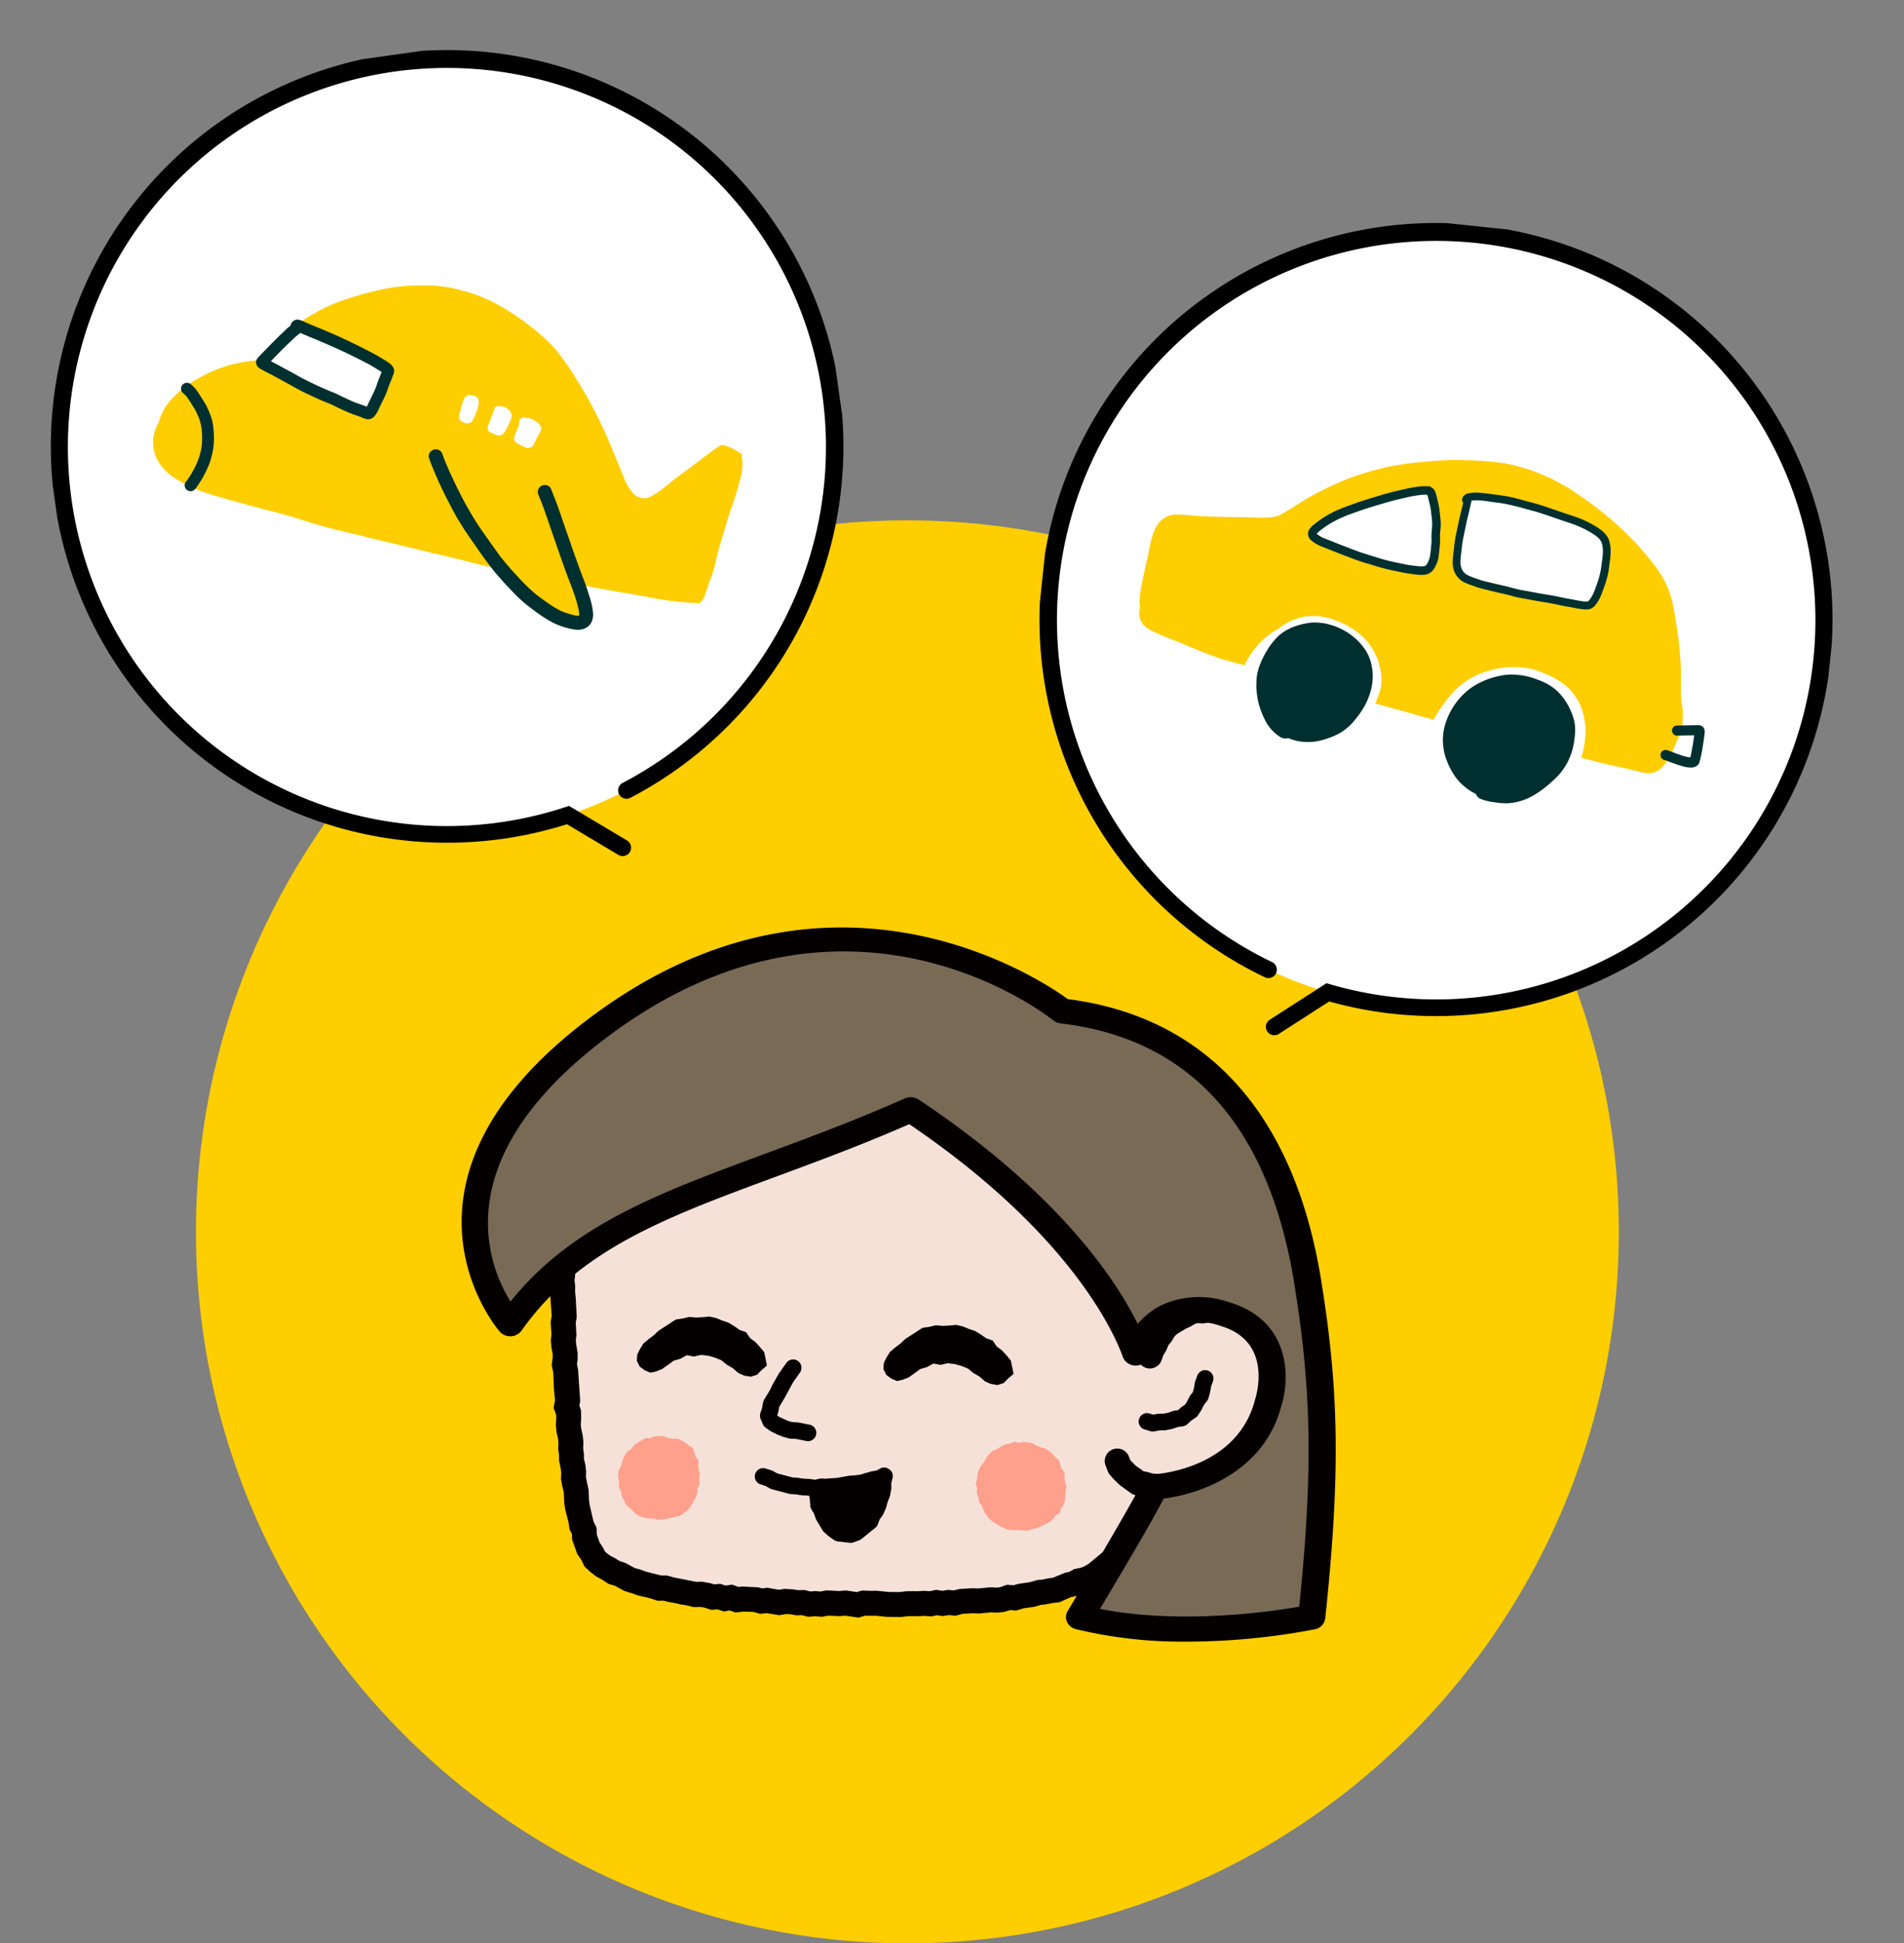
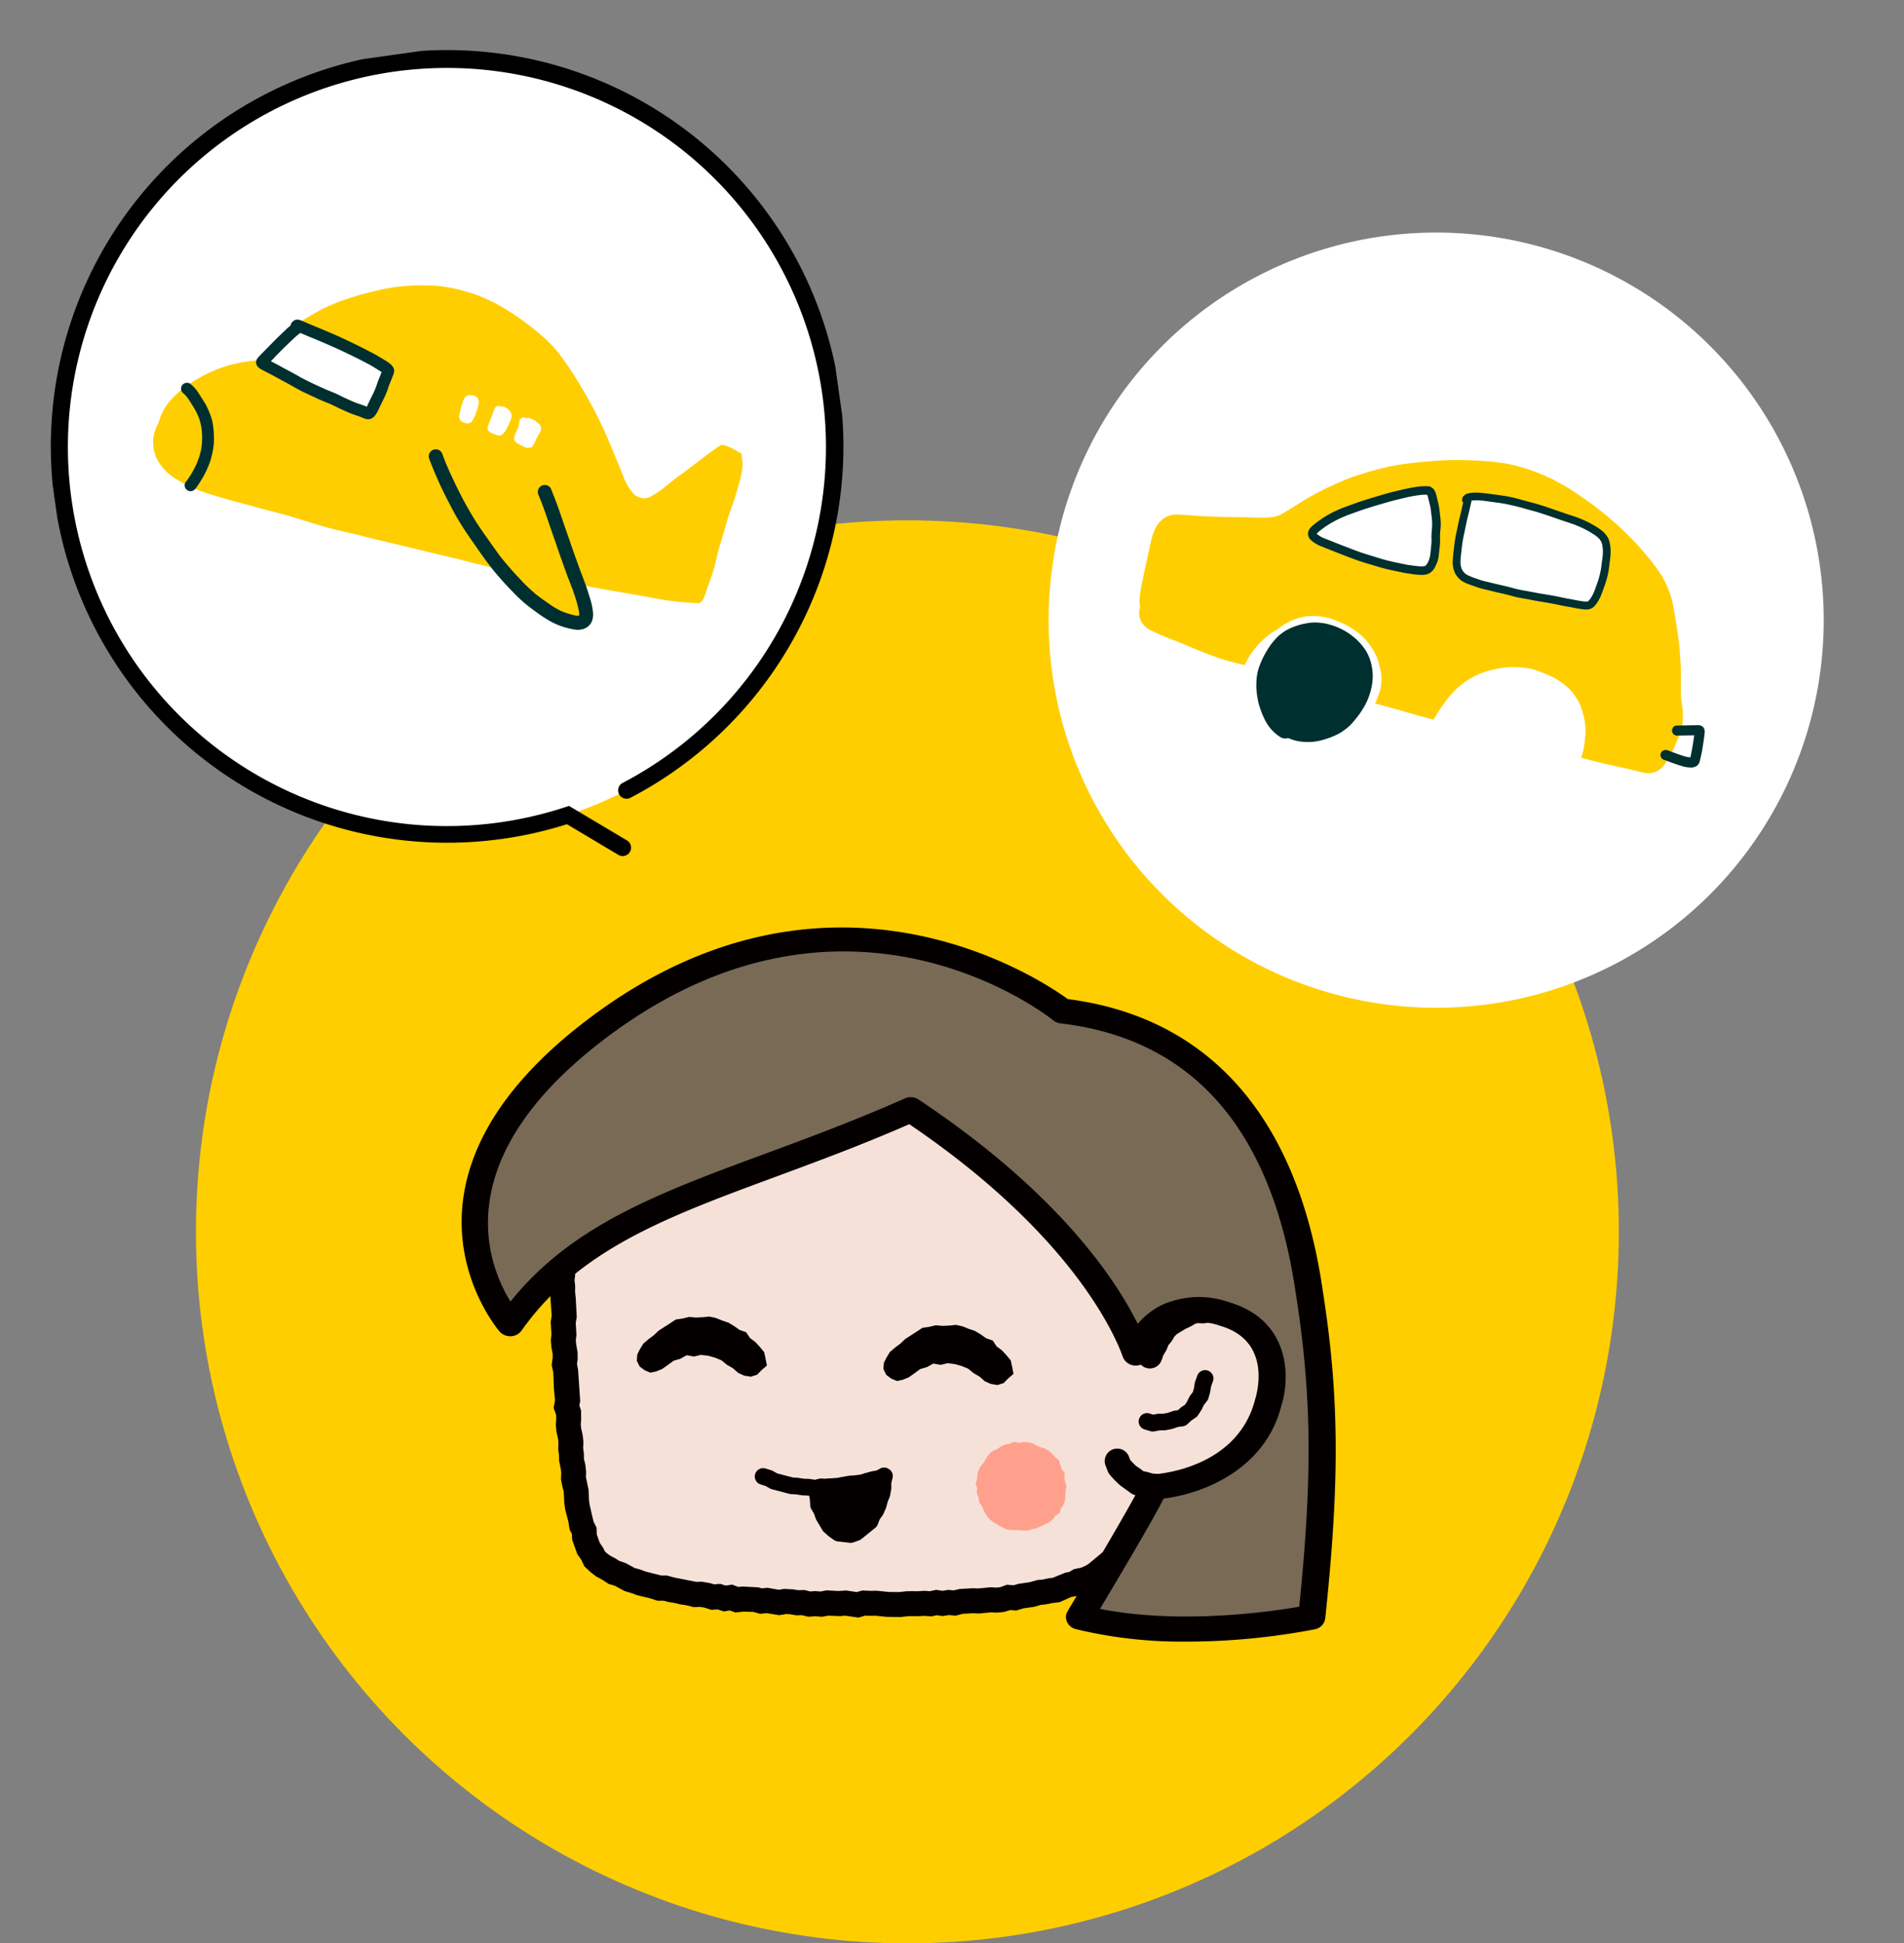
<svg xmlns="http://www.w3.org/2000/svg" width="188.673" height="192.558" viewBox="0 0 188.673 192.558">
  <rect x="0" y="0" width="188.673" height="192.558" fill="#808080" stroke="none" />
  <defs>
    <clipPath id="clip-path">
      <rect id="長方形_139" data-name="長方形 139" width="86.614" height="70.759" fill="none" />
    </clipPath>
    <clipPath id="clip-path-2">
      <rect id="長方形_140" data-name="長方形 140" width="78.433" height="81.782" fill="none" />
    </clipPath>
    <clipPath id="clip-path-3">
      <rect id="長方形_141" data-name="長方形 141" width="57.64" height="36.161" fill="none" />
    </clipPath>
    <clipPath id="clip-path-5">
      <rect id="長方形_142" data-name="長方形 142" width="58.365" height="32.606" fill="none" />
    </clipPath>
  </defs>
  <g id="グループ_376" data-name="グループ 376" transform="translate(-686.584 -7691.442)">
    <circle id="楕円形_18" data-name="楕円形 18" cx="70.5" cy="70.5" r="70.5" transform="translate(706 7743)" fill="#ffce00" />
    <g id="グループ_364" data-name="グループ 364" transform="translate(-9.891 -9.675)">
      <g id="グループ_366" data-name="グループ 366" transform="translate(742.22 7793.018)">
        <path id="パス_3489" data-name="パス 3489" d="M12.144,34.066l0-.592.077-.588.124-.581.088-.591.107-.586.3-.534.134-.576.168-.567.2-.556.184-.562.224-.548.1-.6.363-.491.107-.6.384-.475.268-.528.162-.583.254-.538.343-.489.389-.459.193-.578.289-.523.406-.444.374-.463.274-.537.48-.381.283-.535.41-.433.379-.459.444-.4.368-.472.488-.353.387-.455.4-.446.532-.3.378-.476.529-.292.472-.361.4-.461.5-.331.55-.244.509-.3.514-.293.468-.372.5-.322.584-.166.472-.378.572-.181.533-.263.524-.282.583-.145.5-.344.554-.219.586-.13.547-.241.591-.109.569-.176.589-.1.552-.244.58-.121.559-.216.607,0,.553-.263.591-.078.592-.077.591-.077.591-.08.6-.03.582-.169.6-.018.6-.008.586-.156.6.013.6-.075.6-.013.6.1.6-.147.6.027.609,0,.6.1.6-.075.6.028.6.047.6-.062.591.123.6-.012.593.059.586.126.6-.027.581.154.611-.092.576.179.6.04.576.159.6.006.556.25.576.141.585.1.592.077.564.187.563.186.6.075.541.256.56.191.581.137.532.269.542.239.529.264.567.178.548.226.483.353.553.219.528.268.526.273.415.45.521.279.49.329.478.344.44.394.464.362.446.384.453.377.52.313.325.514.5.337.314.515L72,18.14l.464.383.41.431.315.505.315.5.262.535.435.423.268.529.2.565.374.468.26.53.3.512.187.563.17.568.178.562.331.509.078.6.214.552.245.543.221.553.079.591.142.574.007.6.292.543.087.584-.006.6.179.57.086.59-.012.6.091.586-.023.591.109.583-.018.59.012.587-.047.588-.074.582.1.585-.02.591-.181.57L78,39.659l-.032.591-.1.58-.142.572-.251.543-.161.564-.145.569-.111.58-.152.569-.241.541-.127.577-.11.58-.344.5-.107.584-.2.552-.19.557-.271.526-.142.576-.249.535-.227.544-.311.51-.176.567-.287.519-.234.543-.216.551-.18.568-.247.538-.284.52-.2.561-.289.517-.279.522-.3.51-.217.554-.382.465-.184.574-.368.47-.34.489-.272.529-.225.558-.448.415-.27.528-.3.51-.433.414-.333.486-.278.535-.42.419-.429.4-.464.359-.472.366-.473.365-.468.386-.524.3-.553.239-.6.118-.526.3-.594.111-.551.238-.551.254-.6.069-.58.131-.6.048-.568.2-.593.069-.589.1-.578.176-.61-.051-.578.209-.6.06-.6-.031-.6.052-.592.065-.6-.023-.6.03-.6.038-.591.16-.6-.057-.6.095-.6-.088-.595.126-.6-.048-.6.039-.6-.007-.6.012-.6.078-.6-.007-.6,0-.6-.069-.6-.053-.6.011-.6-.026-.605.172-.605-.086-.6-.09-.6.054-.6,0-.6-.051-.6.112-.6-.046-.6.041-.594-.149-.6.015-.6-.1-.6-.027-.605.1-.595-.093-.593-.107-.6.065-.589-.166-.6-.015-.6-.017-.607.063-.581-.218-.613.1-.581-.192-.609.048-.58-.182-.59-.1-.606.017-.581-.152-.591-.083-.581-.14-.589-.094-.573-.163-.61,0-.569-.188-.587-.126-.583-.14-.559-.213-.577-.149-.531-.283-.522-.292-.572-.168-.5-.329-.524-.268-.469-.352-.424-.4-.252-.534-.35-.491-.188-.565-.21-.557-.02-.61-.272-.543-.083-.59-.171-.571-.138-.576L13.5,58.4l-.045-.592-.007-.6L13.3,56.63l-.113-.583.021-.6-.064-.59-.151-.581,0-.6-.081-.586.026-.6-.059-.59-.145-.584-.055-.592.039-.6-.01-.6-.208-.584.111-.605-.064-.594-.058-.6-.012-.6-.025-.6-.036-.6-.131-.593.085-.6-.007-.6-.126-.593-.052-.6.06-.6-.036-.6-.036-.595.1-.6-.041-.593-.039-.593-.017-.594-.064-.594.008-.6-.073-.592.068-.594-.054-.6,0-.592Z" transform="translate(-2.097 -1.462)" fill="#f6e1d8" />
        <path id="パス_3490" data-name="パス 3490" d="M41.161,69.577l-1.326-.192-.508.045-1.182-.045-.595.111-.669-.052-.705.049-.62-.155-.549.014-.638-.107-.393-.017-.673.111-1.237-.2L31.4,69.2l-.669-.189-.966-.026-.815.085-.544-.2-.586.1-.633-.208-.6.048-.723-.228-.386-.062-.667.019-.682-.179-.637-.094-.534-.129-.682-.117-.406-.115-.638,0-.7-.231-1.286-.306-.495-.188-.784-.238-.954-.52-.617-.182-.594-.393-.641-.348-.578-.443-.593-.561-.3-.647-.393-.552-.514-1.444-.017-.543-.241-.481-.1-.7-.32-1.226-.1-.679-.053-1.11-.135-.512-.14-.721.022-.653-.044-.412-.168-.8V53.5l-.086-.615.027-.619-.041-.413-.154-.682-.064-.689.042-.648L11.2,49.5l-.252-.7.139-.757-.108-1.118-.065-1.643-.159-.717.1-.732,0-.382-.122-.624-.061-.711.061-.615-.074-1.232.1-.592L10.6,37.415l.007-.586-.08-.654.07-.614-.047-.572-.006-.693.093-.591.013-.652.094-.685.349-1.929.318-.559.281-1.042.6-1.651.126-.754.367-.5.112-.628.5-.622.154-.3.2-.661.36-.722.647-.856.208-.559.458-.758.65-.748.339-.664.488-.387.241-.454,1.338-1.411.409-.524.509-.369.852-.967.5-.277.38-.479.666-.366.3-.228.428-.492.821-.524.483-.214.9-.521.493-.384.655-.422.521-.148.458-.367.7-.222,1.22-.594.367-.092.564-.347.742-.277.466-.1.71-.277.519-.1.649-.191.441-.078.662-.263.482-.1.678-.262.557,0,.479-.228L39.2,7.38l.751-.178,1.06-.024.607-.162.686.015.632-.073.714-.017.467.078.524-.128,1.545.053.414.072.519-.065,1.224.074.68-.071.642.134.532-.01.8.088.43.092.631-.028.518.138.638-.1.708.221.7.073.421.116.7.007.69.31.97.2.766.121,1.013.334.674.084.657.311.438.149.8.224,1.507.724.575.187.808.371.356.26.508.207,1.26.646.42.457.44.243,1.1.777,1.7,1.428.69.415.342.541.512.343.418.685.237.3.469.4.566.632.858,1.457.429.417.426.864.128.366.387.532.624,1.2L77,24.419l.393.6.095.73.7,1.792.071.524.162.793,0,.3.25.465.133.9,0,.5.164.575.1.69-.012.592.093.6-.022.572.108.577-.022.723.013.587-.11,1.108.088.529-.031.883-.184.578L78.92,40.2l-.121.666-.22.79-.211.456L78.1,43.122l-.114.592-.218.754-.19.426-.25,1.255-.342.5-.113.523-.453,1.254-.2.4-.187.658-.541,1.2-.231.379-.23.653-.258.465-.41,1-.207.633-.523,1.049-.253.658-.832,1.487-.254.646-.355.434-.179.561L71,59.652l-.21.408-.308.763-.491.454L69.4,62.332l-.466.445-.217.317-.333.639-1.1,1.059-2.025,1.575-.643.356-.8.317-.406.08-.533.3-.657.123-1.127.508-.728.084-.69.143-.441.036-.68.2-1.041.145-.73.222-.576-.049-.619.184-.69.071-.614-.031-1.168.117-.635-.026-1,.057-.687.186-.668-.064-.63.1-.568-.084-.553.117-.69-.055-.557.036-.648-.008-.492.012-.62.079-1.417-.019-1.106-.113-.54.01-.477-.019Zm-1.25-2.687,1.077.159.544-.155.805.034.594-.012,1.235.124,1.059.008.644-.076.6-.013.594.007.642-.041.51.04.638-.135.631.094.563-.09.535.05.619-.142,1.264-.072.563.022,1.21-.117.595.031.351-.036.689-.249.643.054.508-.143,1.108-.16.748-.216.509-.041.625-.134.4-.046,1.213-.5.394-.074.52-.292.665-.13.371-.16.372-.211,2.42-2.015.267-.493.5-.682.306-.292.548-1.023.406-.376.168-.4.357-.67.613-.839.188-.589.407-.5.231-.546.8-1.437.245-.641.46-.911.156-.5.547-1.321.226-.407.263-.722.262-.429.408-.927.216-.732.229-.445.333-.946.135-.743.347-.5L75.263,44l.2-.452.615-2.385.2-.439.186-.879.112-1.413.13-.406.01-.3-.106-.643.134-1.228-.011-.528.014-.517-.11-.59.024-.61-.088-.572.012-.6-.057-.391-.209-.663.007-.7-.04-.273-.334-.621-.008-.762-.132-.565-.06-.44-.7-1.8-.042-.32-.269-.414L74.2,23.774l-.477-.888L73.3,22.36l-.378-.959-.443-.43-.326-.668-.531-.847-.273-.286-.591-.525-.621-.867-.5-.332-.308-.487-.423-.271L66.7,14.879l-.4-.269-.652-.35-.41-.444-.8-.408-.776-.35-.363-.265-.36-.149-.7-.236L60.765,11.7l-.554-.137-.691-.244-.361-.171-.635-.1-1.016-.336-1.114-.173-.87-.232-.32-.144-.505,0-.612-.168L53.333,9.9l-.306-.095-.585.087L51.8,9.722l-.57.026L50.552,9.6,50.1,9.558l-.664.013L48.9,9.459l-.521.055-1.156-.077-.676.085L45.869,9.4l-.979-.021-.674.164-.738-.122-.418.01-.624.078L41.921,9.5l-.72.153-1.013.021-.716.173-.545.027-2.123.28-.628.3-.657,0-.538.19-.451.095-.717.278-.513.09-.637.188-.448.083-.648.259-.49.108-.334.132-.572.391-.648.161-1.135.562-.351.111-.487.391-.647.183-.293.189-.576.439-1.136.652-.454.2-.27.18-.473.505-.629.463-.311.171-.376.474-.566.314-.844.923-.345.25-.407.491-.377.339-.671.762-.326.615-.472.373-.292.513-.728.853-.164.3-.233.7-.756.953-.163.347-.224.712-.408.744-.184.229-.1.572-.358.485-.126.569-.59,1.615-.39,1.333-.2.352-.339,2L13.1,34l-.075.482,0,.44.061.671-.066.574.065.53-.008.6.063.619.1,1.873-.1.6.069,1.15-.059.585.036.4.136.761.009.694-.068.473.11.567.208,3.1-.083.453.166.463.013.852-.036.553.037.4.152.666.069.68-.026.574.078.641v.44l.145.61.072.676-.018.548.263,1.243.044,1.06.075.491.373,1.6.3.6.021.676.283.8.354.532.153.324.2.192.327.244.551.29.341.226.649.223.9.493.567.154.486.185,1.568.4.582,0,.672.19,2.215.437.547-.016.88.154.35.111.617-.049.529.174.64-.1.617.232.4-.041,1.581.081.357.1.543-.059,1.138.2.537-.089.876.049.477.08.649-.017.567.143.494-.035.525.04.6-.113,1.2.064Z" transform="translate(-1.834 -1.2)" fill="#040000" />
        <path id="パス_3491" data-name="パス 3491" d="M81.885,50.408l.2-.58.351-.505.254-.55.409-.453.353-.489.377-.482.52-.323.434-.449.586-.2.548-.279.607-.1.613,0,.605-.092.6.114.618,0,.614.081.524.3.547.2.569.163.483.337.54.255.445.393.308.515.406.426.233.54.312.5.08.588.154.557.083.573.045.577.1.58-.066.581.017.589-.05.586-.145.571-.129.573-.152.569-.3.516-.153.586-.364.488-.244.548-.382.463-.362.472-.3.529-.5.345-.4.448-.481.358-.45.4-.526.292-.557.231-.476.382-.557.227-.532.291-.623.036-.545.264-.575.183-.6.055-.584.173-.605-.03-.6.06-.608-.108-.624.072-.608-.129-.542-.327-.544-.259-.555-.269-.346-.511-.365-.48-.284-.53" transform="translate(-13.698 -7.993)" fill="#f6e1d8" />
        <g id="グループ_365" data-name="グループ 365">
          <g id="グループ_364-2" data-name="グループ 364" clip-path="url(#clip-path)">
            <path id="パス_3492" data-name="パス 3492" d="M82.892,64.379h-.046l-.615-.023c-.028,0-.056,0-.084-.006l-.611-.065a1.3,1.3,0,0,1-.217-.043l-.538-.158-.556-.109a1.239,1.239,0,0,1-.525-.24l-.919-.667a1.251,1.251,0,0,1-.16-.128l-.437-.413a.94.94,0,0,1-.075-.077l-.413-.464a1.253,1.253,0,0,1-.23-.375l-.221-.57a1.239,1.239,0,1,1,2.31-.9l.14.362.551.561.414.278c.026.017.05.035.074.054l.259.2.32.063q.057.011.112.027l.485.142.908.066.475-.078a1.179,1.179,0,0,1,.28-.012l.438.029.9-.182.444-.185a1.237,1.237,0,0,1,.443-.095l.4-.011,1.756-.8.351-.3a1.2,1.2,0,0,1,.287-.183l.429-.2L89.4,59.6c.03-.022.061-.044.093-.063l.316-.2.225-.3a1.157,1.157,0,0,1,.121-.14l.353-.35.294-.4a1.249,1.249,0,0,1,.168-.187l.316-.287.173-.286.2-.473a1.244,1.244,0,0,1,.2-.323l.175-.2.041-.26a1.169,1.169,0,0,1,.025-.121l.148-.565a1.191,1.191,0,0,1,.071-.2l.211-.467.275-.919.043-.419.007-.533a1.182,1.182,0,0,1,.012-.154l.052-.376L92.845,52a1.309,1.309,0,0,1-.023-.272l.012-.537-.025-.442-.075-.344-.395-.885-.852-1.152-.669-.515-.367-.182-1.469-.525-.52-.093A1.22,1.22,0,0,1,88.253,47l-.41-.149-.278-.013-.464.089a1.2,1.2,0,0,1-.3.019l-.432-.024-.236.059-.373.225c-.038.022-.076.043-.115.061l-.5.232-.837.509-.237.234-.238.4a1.306,1.306,0,0,1-.1.141l-.268.331-.16.4a1.207,1.207,0,0,1-.089.179l-.248.408-.157.451a1.239,1.239,0,1,1-2.341-.81l.2-.576a1.26,1.26,0,0,1,.112-.239l.264-.434.192-.473a1.208,1.208,0,0,1,.185-.315l.33-.408.274-.456a1.222,1.222,0,0,1,.19-.242l.438-.434a1.161,1.161,0,0,1,.2-.162l1.1-.669c.031-.017.063-.034.095-.05l.488-.227.475-.287a1.253,1.253,0,0,1,.337-.14l.6-.15a1.266,1.266,0,0,1,.372-.036l.469.026.458-.088a1.27,1.27,0,0,1,.291-.021l.614.029a1.264,1.264,0,0,1,.367.074l.486.178.495.088a1.256,1.256,0,0,1,.164.04l1.678.6a1.276,1.276,0,0,1,.143.06l.528.261a1.363,1.363,0,0,1,.173.1l.478.344c.023.017.046.035.069.053l.453.376a1.261,1.261,0,0,1,.2.209l.7.916c.017.021.033.044.049.067l.33.486a1.322,1.322,0,0,1,.116.212l.46,1.03a1.232,1.232,0,0,1,.09.264l.126.577a1.3,1.3,0,0,1,.027.2l.033.59c0,.032,0,.065,0,.1l-.011.448.089.448a1.228,1.228,0,0,1,.012.411l-.07.506-.006.51a.967.967,0,0,1-.007.11l-.059.585a1.216,1.216,0,0,1-.042.217l-.345,1.151a1.126,1.126,0,0,1-.055.145l-.2.439-.1.4-.086.548a1.25,1.25,0,0,1-.286.617l-.281.325-.161.376a1.169,1.169,0,0,1-.078.154l-.311.515a1.241,1.241,0,0,1-.228.277l-.356.323-.278.382a1.333,1.333,0,0,1-.13.152l-.359.354-.311.416a1.219,1.219,0,0,1-.341.312l-.467.29-.435.326a1.2,1.2,0,0,1-.228.135l-.393.181-.333.283a1.266,1.266,0,0,1-.248.164l-1.652.78c-.026.012-.053.024-.08.035l-.561.222a1.239,1.239,0,0,1-.423.087l-.391.011-.347.145a1.207,1.207,0,0,1-.239.073l-1.169.235a1.241,1.241,0,0,1-.332.023l-.465-.031-.458.074a1.216,1.216,0,0,1-.2.016" transform="translate(-13.433 -7.722)" fill="#040000" />
            <path id="パス_3493" data-name="パス 3493" d="M82.626,59.193a.833.833,0,0,1-.238-.035l-.568-.172a.826.826,0,1,1,.476-1.582l.378.114.392-.072a.86.86,0,0,1,.13-.012l.51-.012.437-.085.48-.172a.813.813,0,0,1,.166-.04l.339-.046.24-.226a.9.9,0,0,1,.108-.086l.347-.23.2-.31.237-.476a.844.844,0,0,1,.084-.135l.261-.34.1-.364.087-.533a.858.858,0,0,1,.04-.152l.2-.549a.826.826,0,1,1,1.549.571l-.174.475-.082.5a.6.6,0,0,1-.019.085l-.154.563a.848.848,0,0,1-.141.284l-.311.4-.221.447c-.014.027-.03.055-.046.081l-.32.492a.8.8,0,0,1-.236.239l-.431.287-.382.358a.824.824,0,0,1-.453.216l-.514.07-.458.164a.882.882,0,0,1-.121.034l-.568.109a.74.74,0,0,1-.136.015l-.515.012-.525.1a.813.813,0,0,1-.148.013" transform="translate(-14.142 -9.251)" fill="#040000" />
            <path id="パス_3494" data-name="パス 3494" d="M31.062,52.258l.6.27.647.107.628-.2.449-.458.524-.45-.131-.672-.138-.65-.427-.515-.447-.489-.535-.4-.378-.571-.657-.232-.534-.377-.562-.34-.624-.212-.614-.249-.651-.144-.671.066-.661.031-.674-.059-.65.155-.676.1-.57.374-.562.363-.562.362-.487.459-.534.4-.506.433-.325.53-.272.54-.045.63.286.57.5.37.557.235.587-.128.579-.235.567-.4.566-.417.674-.2.631-.348.723.125.69-.158.7.078.676.191.648.264.545.444.6.348Z" transform="translate(-3.659 -8.125)" fill="#040000" />
            <path id="パス_3495" data-name="パス 3495" d="M60.65,53.258l.6.27.647.107.628-.2.449-.458.524-.45-.131-.672-.138-.65-.427-.515-.447-.489-.535-.4-.378-.571-.657-.232-.534-.377-.562-.34-.624-.212-.614-.249-.651-.144-.671.066-.661.031-.674-.059-.65.155-.676.1-.57.374-.562.363-.562.362-.487.459-.534.4-.506.433-.325.53-.272.54-.045.63.286.57.5.37.557.235.587-.128.579-.235.567-.4.566-.417.674-.2.631-.348.723.125.69-.158.7.078.676.191.648.264.545.444.6.348Z" transform="translate(-8.81 -8.299)" fill="#040000" />
-             <path id="パス_3496" data-name="パス 3496" d="M40.553,59.921a.856.856,0,0,1-.187-.021l-1-.2-.524-.024a.856.856,0,0,1-.178-.028l-.548-.149a.759.759,0,0,1-.092-.031l-.525-.211-.566-.282a.644.644,0,0,1-.1-.058l-.463-.32a.828.828,0,0,1-.291-.358l-.22-.522a.825.825,0,0,1-.023-.576l.166-.509.1-.54a.878.878,0,0,1,.1-.272l.6-1,.237-.5c.013-.026.027-.054.043-.079l.567-.989a.938.938,0,0,1,.072-.113l.655-.921a.826.826,0,1,1,1.379.908l-.68.961-.8,1.48c-.013.026-.026.051-.041.076l-.534.891-.081.45a.856.856,0,0,1-.028.11l-.088.27.006.017.218.151.864.391.416.112.48.022a.91.91,0,0,1,.094.01l1.154.226a.826.826,0,0,1-.185,1.631" transform="translate(-6.232 -9.025)" fill="#040000" />
            <path id="パス_3497" data-name="パス 3497" d="M61.5,68.581s7.009-11.639,7.422-12.912c0,0,9.295-.457,11.294-8.4,0,0,2.17-6.821-4.362-8.725-6.92-2.018-8.784,3.878-8.784,3.878-.357-1.008-4.134-12.019-22.3-24.114-17.555,7.8-31.462,9.578-39.686,21.212,0,0-11.876-13.338,8.027-28.806,25.093-19.5,46.674-2.185,46.674-2.185,15.561,1.824,22.332,13.4,24.439,27.565,1.7,10.733,1.709,19.017.289,32.489,0,0-12.651,2.663-23.015,0" transform="translate(-0.273 -0.251)" fill="#796a56" />
            <path id="パス_3498" data-name="パス 3498" d="M71.836,70.759a44.776,44.776,0,0,1-10.97-1.236,1.313,1.313,0,0,1-.878-.716,1.153,1.153,0,0,1,.065-1.079c3.329-5.529,7.023-11.848,7.311-12.669a1.362,1.362,0,0,1,1.213-.879c.336-.017,8.317-.527,10.058-7.446.2-.646,1.635-5.778-3.459-7.263a6.219,6.219,0,0,0-4.519.114,5.528,5.528,0,0,0-2.574,2.936,1.337,1.337,0,0,1-1.272.883H66.8a1.336,1.336,0,0,1-1.278-.852c-.69-1.955-4.882-12.032-21.164-23.063-4.7,2.056-9.043,3.661-13.252,5.216-10.887,4.023-19.486,7.2-25.168,15.235a1.366,1.366,0,0,1-1.051.561,1.417,1.417,0,0,1-1.111-.451c-.127-.143-12.479-14.47,8.2-30.54C35.957-9.124,57.185,5,60.065,7.093c13.986,1.8,22.7,11.671,25.219,28.579,1.682,10.624,1.758,18.9.295,32.779a1.278,1.278,0,0,1-1.038,1.088,67.842,67.842,0,0,1-12.7,1.222m-8.584-3.246C71.192,69.085,80.125,67.8,83,67.3c1.34-13.11,1.236-21.1-.376-31.277C80.233,19.952,72.4,11.035,59.345,9.5a1.4,1.4,0,0,1-.711-.294c-.848-.676-21.043-16.365-44.928,2.2-15.153,11.777-11.122,22-8.868,25.658,6.09-7.572,14.629-10.726,25.269-14.657,4.384-1.62,8.916-3.3,13.81-5.469a1.435,1.435,0,0,1,1.369.111c13.761,9.164,19.474,17.723,21.71,22.224a7.463,7.463,0,0,1,2.378-1.864,8.95,8.95,0,0,1,6.614-.3c6.16,1.8,6.124,7.493,5.245,10.255-1.613,6.421-7.911,8.767-11.664,9.218-1.134,2.233-4.443,7.809-6.315,10.932" transform="translate(0 0)" fill="#040000" />
            <path id="パス_3499" data-name="パス 3499" d="M42.544,67.007l.088.52.106.572.035.6.306.515.192.55.309.493.287.509.434.387.479.334.581.045.586.089.563-.2.471-.355.437-.377.463-.381.207-.566.347-.481.241-.54.155-.572.219-.556L49.159,67l0-.6.148-.582-.553.235-.572.1-.556.156-.553.174-.576.065-.563.133-.582.012-.558.179-.581-.012-.572.1-.58-.083Z" transform="translate(-7.407 -11.46)" fill="#040000" />
            <path id="パス_3500" data-name="パス 3500" d="M48.559,65.017c-.006,0-.013-.007-.02-.012a.815.815,0,0,0-.939-.117l-.334.181-.036.015-.556.1-.418.124-.095.02a.711.711,0,0,0-.136.038l-.145.054-.263.078-.5.056a.761.761,0,0,0-.1.017l-.02,0-.442.029q-.052,0-.1.01l-.54.1a.852.852,0,0,0-.1.017l-.016,0-.487.092-1.1.068-.155.017-.167-.024a.867.867,0,0,0-.3.012l-.459.106-.014,0-.46-.072a.727.727,0,0,0-.094-.009l-.539-.021-.6-.091-.5-.033-1.535-.406-.419-.235a.84.84,0,0,0-.159-.068l-.56-.175a.826.826,0,1,0-.492,1.577l.478.149.44.247a.835.835,0,0,0,.206.082l1.678.444a.879.879,0,0,0,.168.029l.513.031.578.09a.725.725,0,0,0,.094.009l.538.022.109.017.075.424.031.543a.816.816,0,0,0,.115.373l.263.444.164.472a.9.9,0,0,0,.079.166l.577.97a.84.84,0,0,0,.169.209l.434.387a.692.692,0,0,0,.077.061l.479.335a.831.831,0,0,0,.408.145l1.108.128a.782.782,0,0,0,.124.009.841.841,0,0,0,.278-.047l.563-.2a.85.85,0,0,0,.219-.118l1.4-1.136a.826.826,0,0,0,.25-.353l.168-.458.281-.39a.792.792,0,0,0,.085-.147l.24-.539a.8.8,0,0,0,.043-.12l.144-.529.2-.514a.83.83,0,0,0,.042-.147l.111-.583a.793.793,0,0,0,.015-.159l0-.494.121-.481a.826.826,0,0,0-.263-.83" transform="translate(-6.124 -11.279)" fill="#040000" />
            <path id="パス_3501" data-name="パス 3501" d="M70.682,66.076a.452.452,0,0,1,0,.088c-.011.117-.07.252-.087.373-.04.287-.027.586-.052.868a2.173,2.173,0,0,1-.234.648,1.828,1.828,0,0,0-.192.287c-.081.193-.044.387-.246.51-.126.078-.237.088-.334.221a1.65,1.65,0,0,1-.374.47,1.928,1.928,0,0,1-.588.306,5.9,5.9,0,0,1-.942.444c-.128.031-.266.039-.391.075s-.221.1-.338.129a4.367,4.367,0,0,1-.966-.047,5.464,5.464,0,0,1-1.121-.051,4.62,4.62,0,0,1-1.146-.606c-.077-.043-.168-.07-.247-.118a3.027,3.027,0,0,1-1.079-1.5,1.384,1.384,0,0,0-.213-.317c-.183-.244-.107-.339-.167-.6-.037-.166-.158-.325-.178-.491s.052-.312.033-.474a2.442,2.442,0,0,0-.116-.325c-.055-.207.062-.336.1-.524.03-.145.018-.308.045-.459a2.047,2.047,0,0,1,.42-.98c.073-.1.173-.173.242-.274s.1-.222.164-.328a2.939,2.939,0,0,1,.724-.813c.118-.067.259-.077.378-.138s.219-.167.332-.235a3.027,3.027,0,0,1,.5-.245c.15-.048.313-.05.463-.092.211-.058.3-.183.548-.156.1.012.2.067.3.075.171.014.323-.064.479-.064a2.944,2.944,0,0,1,.913.121,2.606,2.606,0,0,1,.361.206c.121.058.356.159.48.2.1.032.2.035.3.061a3.189,3.189,0,0,1,.942.71c.064.069.128.17.194.234.127.121.315.169.379.352.033.094.031.2.059.294.018.06.059.122.08.185a2.325,2.325,0,0,0,.1.325c.081.154.268.233.286.42a1.387,1.387,0,0,1-.025.252,3.363,3.363,0,0,0,.078.6c.026.129.107.265.123.387" transform="translate(-10.74 -10.744)" fill="#ffa08d" />
-             <path id="パス_3502" data-name="パス 3502" d="M18.767,64.961a1.541,1.541,0,0,1,0-.214,3.3,3.3,0,0,1,.17-.542c.042-.1.117-.192.158-.3a3.124,3.124,0,0,0,.082-.359,2.851,2.851,0,0,1,.524-1c.088-.074.212-.115.3-.2.152-.147.256-.33.434-.486a3.483,3.483,0,0,1,.659-.387,2.187,2.187,0,0,1,.33-.238c.151-.055.3,0,.453-.013.131-.015.274-.116.408-.146a2.786,2.786,0,0,1,1.052-.026c.117.027.225.1.349.13a4.907,4.907,0,0,0,.525.093,1.382,1.382,0,0,1,.553.052,3.593,3.593,0,0,1,1.036.628c.15.11.339.137.417.327a2.559,2.559,0,0,1,.062.253c.023.078.066.146.093.223a1.841,1.841,0,0,0,.132.383c.059.093.2.192.227.3a2.008,2.008,0,0,1-.033.434c0,.117.045.377.065.5s.093.243.109.358c.03.221-.093.415-.071.638a1.956,1.956,0,0,1,.06.366c-.017.163-.191.28-.221.423s.009.309-.007.447a2.343,2.343,0,0,1-.186.571c-.045.083-.113.149-.164.227a4.2,4.2,0,0,1-.588.923c-.11.1-.253.173-.359.272-.047.044-.082.1-.132.145a2.192,2.192,0,0,1-1.027.32,4.928,4.928,0,0,1-1.468.234c-.1-.01-.223-.055-.331-.072-.248-.04-.491-.061-.741-.079a2.016,2.016,0,0,1-1.184-.5c-.286-.227-.465-.487-.766-.708-.216-.158-.185-.245-.276-.467s-.3-.383-.325-.646c-.006-.074.007-.154,0-.226-.021-.209-.219-.34-.239-.543a1.943,1.943,0,0,1,.025-.315c.011-.22-.088-.544-.1-.788" transform="translate(-3.267 -10.623)" fill="#ffa08d" />
          </g>
        </g>
      </g>
      <g id="グループ_374" data-name="グループ 374" transform="translate(-1074.149 171.857) rotate(-8)">
        <g id="グループ_368" data-name="グループ 368" transform="translate(704.003 7713.218)">
          <g id="グループ_367" data-name="グループ 367" clip-path="url(#clip-path-2)">
            <path id="パス_3503" data-name="パス 3503" d="M18.962,18.972a38.385,38.385,0,1,1,0,54.284,38.385,38.385,0,0,1,0-54.284" transform="translate(-6.889 -6.898)" fill="#fff" />
            <path id="パス_3504" data-name="パス 3504" d="M39.216,78.433a39.451,39.451,0,0,0,6.57-.551L50.41,81.6a.831.831,0,0,0,1.041-1.3l-5.208-4.186-.372.067a37.56,37.56,0,1,1,30.9-36.967A37.57,37.57,0,0,1,51.819,74.6a.831.831,0,0,0,.558,1.566h0a39.27,39.27,0,1,0-13.16,2.263" transform="translate(0 0)" />
          </g>
        </g>
        <g id="グループ_371" data-name="グループ 371" transform="translate(714.399 7736.028)">
          <g id="グループ_370" data-name="グループ 370" clip-path="url(#clip-path-3)">
            <path id="パス_3505" data-name="パス 3505" d="M57.572,21.08c-.166-.118-.322-.25-.479-.38a6.386,6.386,0,0,0-.942-.6,3.354,3.354,0,0,0-.376-.118c-.082.034-.162.069-.241.1-.76.346-1.48.781-2.208,1.187-.772.43-1.545.86-2.331,1.265-.336.2-.674.4-1.011.6-.321.192-.644.386-.974.562a5.487,5.487,0,0,1-.677.287,2.592,2.592,0,0,1-.383.152,1.221,1.221,0,0,1-.916-.126,1.38,1.38,0,0,1-.408-.281,1.417,1.417,0,0,1-.262-.363,4.111,4.111,0,0,1-.3-.574,5.031,5.031,0,0,1-.227-.628l-.007,0L45.8,22.05c-.043-.186-.087-.37-.133-.555-.146-.594-.3-1.187-.454-1.781l-.066-.259c-.1-.39-.2-.778-.3-1.169a43.975,43.975,0,0,0-2.427-6.843,26.463,26.463,0,0,0-1.52-3A12.822,12.822,0,0,0,39.57,6.694c-.326-.379-.683-.762-1.1-1.178a23.353,23.353,0,0,0-2.936-2.557c-.5-.356-1.016-.671-1.458-.93a14.532,14.532,0,0,0-1.828-.86L32.086,1.1A13.413,13.413,0,0,0,28.943.25,20.126,20.126,0,0,0,25.881,0c-.3,0-.605.009-.9.025a30.958,30.958,0,0,0-3.85.458,17.927,17.927,0,0,0-3.222.877c-.75.289-1.445.595-2.124.933q-.171.085-.34.179l.05.025c.453.231.891.488,1.326.747l.687.363c.305.162.606.331.9.507a2.139,2.139,0,0,1,.337.135c.178.09.354.186.528.284.06.034.118.071.181.1s.107.04.159.063a.56.56,0,0,1,.307.346,14.194,14.194,0,0,1,1.653.988,1.3,1.3,0,0,1,.2.18,1.222,1.222,0,0,1,.46.082.539.539,0,0,1,.287.289.522.522,0,0,1,.04.212l.017.009a3.423,3.423,0,0,1,.508.313,1.179,1.179,0,0,1,.1.09,1.475,1.475,0,0,1,.735.736,1.338,1.338,0,0,1,.029.919,2.021,2.021,0,0,1-.115.464,3.212,3.212,0,0,1-.278.524c-.11.165-.226.326-.34.489-.163.236-.307.484-.466.722a1.408,1.408,0,0,1-.976.652,1.472,1.472,0,0,1-1.008-.272c-.159-.1-.316-.21-.48-.3-.6-.344-1.174-.741-1.755-1.12-.844-.549-1.7-1.076-2.585-1.562-.632-.339-1.248-.7-1.86-1.068-.417-.252-.841-.491-1.265-.731a1.166,1.166,0,0,1-.434-.195,1.4,1.4,0,0,1-.5-.651c-.063-.152-.1-.31-.168-.46L11.59,5.28,11.57,5.3c-.128-.012-.259-.021-.389-.027-.241-.011-.489-.018-.736-.018-.357,0-.7.013-1.046.039a13.1,13.1,0,0,0-3.691.821,12.088,12.088,0,0,0-1.876.837c-.244.144-.484.3-.735.473a9.146,9.146,0,0,0-.982.78,5.608,5.608,0,0,0-.943,1.208,4.629,4.629,0,0,0-.315.633l-.045.061-.038.052a3.916,3.916,0,0,0-.29.448,4.92,4.92,0,0,0-.348.825,2.605,2.605,0,0,0-.1.589c-.007.079-.015.159-.026.237a1.54,1.54,0,0,0,0,.315q.034.377.1.752a3.762,3.762,0,0,0,.26.685,5.153,5.153,0,0,0,1.688,2c.051.04.1.08.154.118a10.474,10.474,0,0,0,.881.646A19.979,19.979,0,0,0,5.869,18.2l.43.193c.554.251,1.124.5,1.674.73.38.162.76.324,1.139.49.471.207.956.4,1.424.6.53.216,1.079.44,1.611.678.577.258,1.158.533,1.719.8.4.189.8.378,1.2.562.886.408,1.857.808,2.971,1.224.569.213,1.139.446,1.692.671.453.185.906.37,1.362.545.99.382,1.991.781,2.96,1.167,1.06.421,2.156.857,3.239,1.273.628.242,1.261.5,1.874.754.4.166.806.331,1.211.493.915.365,1.844.7,2.633.97.218.377.448.747.669,1.123.316.538.641,1.067,1.005,1.572.214.3.452.575.693.85a6.811,6.811,0,0,0,.634.644,4.944,4.944,0,0,0,.548.433c.179.118.359.228.544.335.339.195.69.376,1.043.544.215.1.435.193.657.278a1.881,1.881,0,0,0,1,.174.646.646,0,0,0,.532-.624.927.927,0,0,0-.118-.39c-.059-.124-.126-.243-.186-.367a2.115,2.115,0,0,0-.046-.276,3.281,3.281,0,0,0-.2-.561l-.042-.1q-.046-.2-.085-.408l-.065-.345a.95.95,0,0,0-.24-.5c-.062-.067-.132-.127-.2-.192-.032-.033-.061-.068-.091-.1l.689.24c1.623.567,3.243,1.1,4.816,1.589l.155.051.156.051q.617.2,1.233.4l.256.085a29.374,29.374,0,0,0,5.1,1.358q.123-.094.244-.192a2.533,2.533,0,0,0,.24-.26c.133-.221.243-.457.356-.689.4-.821.873-1.609,1.209-2.461.2-.5.38-1.012.6-1.506s.449-.971.668-1.46c.23-.513.46-1.026.7-1.536.221-.472.477-.926.709-1.393s.444-.91.644-1.374c.176-.411.357-.822.517-1.241a6.183,6.183,0,0,0,.253-1.119c.011-.2.015-.406.022-.61,0-.08.009-.16.015-.24l-.069-.048M35.88,15.773l.069-.106c.046-.072.091-.143.132-.217l.016-.029.017-.03c.014-.035.027-.071.041-.106q.065-.191.125-.385a.444.444,0,0,1,.186-.272.428.428,0,0,1,.229-.066.4.4,0,0,1,.086.009.418.418,0,0,1,.2.1.428.428,0,0,1,.1-.011.658.658,0,0,1,.29.079,1.976,1.976,0,0,1,.448.3,2.752,2.752,0,0,1,.2.2.95.95,0,0,1,.3.588.736.736,0,0,1-.207.467l-.072.094-.071.094-.018.024-.161.209c-.108.171-.219.336-.333.5l-.113.154a.771.771,0,0,1-.168.172.471.471,0,0,1-.281.076.709.709,0,0,1-.132-.012.963.963,0,0,1-.242-.077,1.825,1.825,0,0,1-.291-.183c-.148-.107-.283-.206-.417-.306a.666.666,0,0,1-.216-.218.509.509,0,0,1-.04-.443,1.456,1.456,0,0,1,.107-.25c.069-.121.146-.238.221-.355m-2.7-.975c.023-.042.047-.08.07-.119l.058-.1c.225-.38.435-.777.637-1.162l.054-.1a.432.432,0,0,1,.384-.234.408.408,0,0,1,.262.093.551.551,0,0,1,.064,0,.5.5,0,0,1,.229.056,1.293,1.293,0,0,1,.491.435,1.413,1.413,0,0,1,.115.223.476.476,0,0,1,.046.174c0,.019.006.038.009.056a.855.855,0,0,1-.057.295c-.008.023-.018.046-.028.068-.021.043-.042.085-.067.127-.047.081-.1.161-.146.24l-.055.088a6.189,6.189,0,0,1-.35.524,1.685,1.685,0,0,1-.471.467.538.538,0,0,1-.27.073.566.566,0,0,1-.227-.049c-.044-.019-.087-.042-.128-.065l-.21-.123-.058-.034-.051-.031a2.149,2.149,0,0,1-.215-.138.516.516,0,0,1-.216-.388.649.649,0,0,1,.13-.374m-2.535-.656a.613.613,0,0,1-.186-.687,2.358,2.358,0,0,1,.156-.379c0-.017.008-.033.013-.05a2.187,2.187,0,0,1,.119-.329q.075-.157.155-.312c.022-.043.044-.088.066-.133a2.186,2.186,0,0,1,.249-.426.365.365,0,0,1,.174-.117.433.433,0,0,1,.28-.1.423.423,0,0,1,.182.04l.091.017a1.243,1.243,0,0,1,.3.111.573.573,0,0,1,.22.185.61.61,0,0,1,.087.241.872.872,0,0,1-.029.373,3.733,3.733,0,0,1-.18.477c-.1.218-.215.425-.316.6l-.02.034a2.062,2.062,0,0,1-.436.58.468.468,0,0,1-.307.1.966.966,0,0,1-.361-.081,1.3,1.3,0,0,1-.256-.15" transform="translate(0 0.001)" fill="#ffce00" />
            <path id="パス_3506" data-name="パス 3506" d="M139.435,85.054a.691.691,0,0,0-.466.252.668.668,0,0,0-.152.508,37.219,37.219,0,0,0,1.363,4.7c.225.655.461,1.31.741,1.944.156.353.306.708.475,1.056q.269.553.546,1.1c.324.637.641,1.278.979,1.906.217.4.437.8.673,1.2.2.34.422.668.639,1,.4.615.837,1.211,1.272,1.8a13.858,13.858,0,0,0,1.538,1.708,13.525,13.525,0,0,0,1.615,1.411,7.462,7.462,0,0,0,1.88.944c.121.041.244.077.367.111a1.751,1.751,0,0,0,.432.047,1.594,1.594,0,0,0,.554-.1,1.412,1.412,0,0,0,.576-.427,1.274,1.274,0,0,0,.188-.345,2.2,2.2,0,0,0,.112-.427,2.319,2.319,0,0,0,.021-.33,5.446,5.446,0,0,0-.019-.7c-.029-.336-.091-.672-.144-1.006-.058-.365-.125-.728-.2-1.089-.146-.671-.309-1.337-.445-2.009-.141-.69-.29-1.378-.419-2.07s-.271-1.349-.4-2.025c-.126-.649-.246-1.3-.382-1.948-.116-.554-.254-1.1-.388-1.651-.01-.041-.02-.083-.03-.124a.662.662,0,0,0-.359-.38.694.694,0,0,0-.917.345l-.052.171a.7.7,0,0,0,.037.366c0,.013.007.027.01.039-.015-.06-.029-.12-.043-.18.056.236.117.471.177.706.292,1.238.5,2.494.756,3.74.142.691.265,1.385.409,2.076.139.665.265,1.334.417,2,.137.6.294,1.2.4,1.81a12.161,12.161,0,0,1,.229,1.824,2.348,2.348,0,0,1-.046.349h0l-.056,0a2.01,2.01,0,0,1-.209-.042,7.528,7.528,0,0,1-1.448-.675,9.17,9.17,0,0,1-1.129-.912q-.548-.506-1.072-1.037c-.285-.316-.554-.642-.819-.976s-.509-.7-.759-1.051c-.505-.71-.97-1.446-1.418-2.192-.345-.645-.681-1.294-1.013-1.946-.315-.617-.643-1.231-.922-1.865-.321-.73-.629-1.462-.9-2.212-.239-.668-.471-1.339-.678-2.018-.1-.337-.216-.673-.31-1.014l-.276-1c-.057-.248-.115-.5-.165-.746a.738.738,0,0,0-.252-.466.691.691,0,0,0-.436-.155.68.68,0,0,0-.071,0m11.9,18.328-.037.02.037-.02m.011.009c-.017.018-.035.035-.054.052l.054-.052m0,.03a.733.733,0,0,1-.04.064l.04-.064" transform="translate(-111.919 -68.574)" fill="#002f2f" />
            <path id="パス_3507" data-name="パス 3507" d="M168.543,75.072l.042.008-.006-.008h-.036" transform="translate(-135.894 -60.529)" fill="#002f2f" />
            <path id="パス_3508" data-name="パス 3508" d="M66.516,20.037,66.563,20l.078-.06-.125.1" transform="translate(-53.631 -16.078)" fill="#002f2f" />
            <path id="パス_3509" data-name="パス 3509" d="M71.45,15.51a1.261,1.261,0,0,0-.3-.458,6.79,6.79,0,0,0-.615-.535c-.259-.219-.523-.431-.8-.63q-1.4-1.02-2.86-1.956c-.381-.245-.76-.493-1.151-.721s-.779-.473-1.175-.7q-.558-.319-1.105-.659c-.124-.078-.249-.156-.376-.228a1.934,1.934,0,0,0-.248-.113.538.538,0,0,0-.2-.038.707.707,0,0,0-.395.128.621.621,0,0,0-.276.362l0,.007c-.11.065-.219.132-.324.2-.206.141-.405.291-.609.435-.434.306-.859.626-1.28.951-.3.234-.608.467-.911.7-.18.139-.36.277-.531.427a.961.961,0,0,0-.162.193.636.636,0,0,0,.009.643,1.028,1.028,0,0,0,.248.282c.106.091.221.17.334.251.313.226.632.444.942.673.431.329.871.643,1.306.966.479.367.952.742,1.457,1.072s1,.657,1.507.968c.258.157.523.3.782.459s.5.324.751.494.5.326.758.487.494.3.751.429c.191.1.384.191.573.3.107.058.211.122.316.182a1.934,1.934,0,0,0,.3.131.76.76,0,0,0,.57-.064,1.119,1.119,0,0,0,.293-.219,2.8,2.8,0,0,0,.33-.411c.077-.1.141-.217.211-.325.081-.125.166-.247.249-.37.155-.23.316-.457.462-.692a6.984,6.984,0,0,0,.4-.731c.117-.251.274-.484.409-.726.087-.157.172-.314.259-.471a1.224,1.224,0,0,0,.125-.3.746.746,0,0,0-.014-.4M59.958,12.848q.337-.255.671-.513l-.091.071c.367-.281.74-.555,1.118-.822.185-.13.366-.266.551-.394s.395-.247.6-.361c.2.122.4.241.6.363.233.145.473.278.711.416s.458.278.688.414c.994.588,1.962,1.216,2.918,1.865.5.341,1,.688,1.489,1.051.209.162.413.33.614.5.137.116.279.228.41.35-.057.1-.111.206-.169.309-.089.159-.182.316-.274.473s-.166.333-.255.5-.19.345-.293.512-.216.319-.322.478-.21.311-.314.467-.187.294-.286.436l-.015.018-.019-.012c-.151-.087-.3-.171-.459-.248-.243-.122-.483-.246-.718-.38-.26-.149-.51-.316-.763-.477s-.5-.334-.747-.5-.493-.3-.741-.444c-.529-.31-1.042-.641-1.554-.978-.355-.233-.7-.469-1.046-.722-.271-.207-.54-.418-.815-.62s-.529-.38-.79-.574c-.372-.285-.752-.557-1.133-.829.147-.116.3-.231.443-.346" transform="translate(-46.801 -7.637)" fill="#002f2f" />
            <path id="パス_3510" data-name="パス 3510" d="M16.65,37.168a7.02,7.02,0,0,0-.332-1.174c-.129-.322-.286-.632-.425-.95-.089-.2-.183-.4-.287-.589a3.248,3.248,0,0,0-.513-.674.551.551,0,0,0-.387-.143l-.046,0a.586.586,0,0,0-.535.633.628.628,0,0,0,.2.395l.055.058a3.115,3.115,0,0,1,.287.446c.168.347.325.7.478,1.054a6.381,6.381,0,0,1,.353,1.118,5.854,5.854,0,0,1,.086.7,5.625,5.625,0,0,1-.006.654,6.883,6.883,0,0,1-.291,1.606,7.156,7.156,0,0,1-.317.78,8.282,8.282,0,0,1-.435.774c-.2.3-.41.585-.637.86a7.281,7.281,0,0,1-.492.549l0,0a.585.585,0,0,0-.2.226.586.586,0,0,0,.269.784.562.562,0,0,0,.454.026.87.87,0,0,0,.284-.2c.02-.018.039-.037.057-.056.063-.064.123-.131.184-.2.172-.187.34-.379.5-.581a9.756,9.756,0,0,0,.961-1.455,7.553,7.553,0,0,0,.35-.788,6.848,6.848,0,0,0,.3-.947,9.152,9.152,0,0,0,.2-1.814,5.035,5.035,0,0,0-.107-1.105" transform="translate(-10.602 -27.122)" fill="#002f2f" />
          </g>
        </g>
      </g>
      <g id="グループ_375" data-name="グループ 375" transform="matrix(0.995, 0.105, -0.105, 0.995, 823.484, -46.954)">
        <g id="グループ_369" data-name="グループ 369" transform="translate(795.133 7721.5)">
          <g id="グループ_367-2" data-name="グループ 367" clip-path="url(#clip-path-2)">
            <path id="パス_3503-2" data-name="パス 3503" d="M73.247,18.972a38.385,38.385,0,1,0,0,54.284,38.385,38.385,0,0,0,0-54.284" transform="translate(-6.887 -6.898)" fill="#fff" />
-             <path id="パス_3504-2" data-name="パス 3504" d="M39.217,78.433a39.451,39.451,0,0,1-6.57-.551L28.023,81.6a.831.831,0,0,1-1.041-1.3l5.208-4.186.372.067a37.559,37.559,0,1,0-30.9-36.967A37.57,37.57,0,0,0,26.614,74.6a.831.831,0,0,1-.558,1.566h0a39.271,39.271,0,1,1,13.16,2.263" transform="translate(0 0)" />
          </g>
        </g>
        <g id="グループ_373" data-name="グループ 373" transform="translate(808.813 7738.481) rotate(11)">
          <g id="グループ_372" data-name="グループ 372" clip-path="url(#clip-path-5)">
            <path id="パス_3511" data-name="パス 3511" d="M34.765.063c-.114-.007-.229-.016-.345-.025-.264-.02-.537-.041-.8-.038l-.21,0c-.523,0-1.065.01-1.6.053A18.9,18.9,0,0,0,29.232.5c-.839.185-1.677.422-2.458.65-.726.213-1.459.465-2.179.75s-1.6.638-2.451,1.013c-.377.165-.752.355-1.113.539l-.342.173c-.3.149-.619.331-.955.538-.79.486-1.5.953-2.183,1.429-.316.222-.621.472-.917.713l-.071.059c-.445.362-.825.689-1.164,1a26.824,26.824,0,0,0-2.1,2.1q-.459.525-.912,1.054l-.111.128a12.174,12.174,0,0,1-.867.934,4.628,4.628,0,0,1-.552.348,9.848,9.848,0,0,1-1.021.372c-.274.084-.557.16-.83.234l-.292.08c-.5.139-1.015.288-1.508.432l-.76.221c-.845.243-1.71.469-2.444.657-.318.081-.646.152-.962.219-.457.1-.931.2-1.384.336a2.175,2.175,0,0,0-1.419,1.31,2.8,2.8,0,0,0-.2.74,7.511,7.511,0,0,0-.038.83c0,.342.037.687.07,1.021l0,.04c.061.639.115,1.291.167,1.92l.017.211.026.327c.043.526.087,1.069.153,1.6a10.654,10.654,0,0,0,.2,1.146,2.062,2.062,0,0,0,.112.331l.011.026c.048.116.1.236.156.35,0,.047,0,.085,0,.124a1.886,1.886,0,0,0,.279.9,2,2,0,0,0,1.488.845c.184.034.384.065.628.1s.481.056.781.082c.225.02.45.037.676.054l.034,0c.246.018.49.037.733.058l.165.015c.293.027.586.057.879.087.4.04.8.081,1.205.116l.4.033c.6.047,1.158.079,1.719.1.334.012.675,0,1-.008l.192-.006c.462-.013.928-.034,1.387-.059a5.5,5.5,0,0,1,.159-.837,9.431,9.431,0,0,1,.582-1.611,8.3,8.3,0,0,1,.929-1.45,5.956,5.956,0,0,1,.461-.514,5.8,5.8,0,0,1,1.576-1.592,4.8,4.8,0,0,1,1.355-.64,6.091,6.091,0,0,1,1.667-.266q.4.008.807.043c.3.026.595.063.887.114a8.291,8.291,0,0,1,1.594.477,5.638,5.638,0,0,1,1.331.787,6.289,6.289,0,0,1,1.075,1.074,2.657,2.657,0,0,1,.308.487l.072.1a4.56,4.56,0,0,1,.465.906,4.04,4.04,0,0,1,.293,1.662c-.016.368-.037.733-.084,1.095.195,0,.389-.011.584-.018l.471-.014c.7-.02,1.409-.035,2.114-.049.926-.019,1.881-.039,2.824-.071a19.084,19.084,0,0,1,.727-2.4A8.067,8.067,0,0,1,34.2,21.529a7.667,7.667,0,0,1,1.248-1.1,8.032,8.032,0,0,1,.9-.564,9.261,9.261,0,0,1,1.522-.677,7.416,7.416,0,0,1,.991-.243,5.07,5.07,0,0,1,1.356-.147c.31.018.622.036.932.063.24.021.48.048.719.084a7.136,7.136,0,0,1,1.6.454,5.274,5.274,0,0,1,2.433,2.09A7.212,7.212,0,0,1,46.642,23a4.157,4.157,0,0,1,.146.573c.073.359.145.713.193,1.075a6.241,6.241,0,0,1,.049,1.118c.286,0,.57-.016.85-.027l.245-.01c.769-.03,1.536-.079,2.279-.143.828-.071,1.51-.12,2.146-.152l.184-.009c.188-.008.382-.017.572-.035a2.389,2.389,0,0,0,.636-.127,1.96,1.96,0,0,0,1.093-1.035,8.355,8.355,0,0,0,.512-2.169c.059-.418.1-.859.136-1.429a5.14,5.14,0,0,0,0-.749,3.843,3.843,0,0,0-.182-.811c-.025-.078-.045-.156-.065-.235s-.04-.159-.065-.236a5.376,5.376,0,0,0-.312-.722c-.047-.1-.094-.194-.139-.291a8.476,8.476,0,0,1-.4-1.068c-.069-.225-.137-.451-.2-.677-.158-.53-.321-1.078-.509-1.61-.276-.778-.574-1.535-.887-2.247-.364-.829-.764-1.635-1.15-2.415-.189-.381-.383-.753-.576-1.107a8.878,8.878,0,0,0-.664-1,9.6,9.6,0,0,0-2.049-1.969,28.067,28.067,0,0,0-2.4-1.569,31.96,31.96,0,0,0-4.589-2.175c-.873-.345-1.76-.623-2.746-.925C38.006.591,37.235.433,36.49.279L36.328.246C36.215.223,36.1.21,35.985.2l-.163-.02C35.57.144,35.283.105,35,.08L34.765.063M30.018,12a.566.566,0,0,1-.236-.174.545.545,0,0,1-.084-.142,4.024,4.024,0,0,1-.126-.476.485.485,0,0,1-.077-.045.571.571,0,0,1-.219-.343c-.057-.219-.1-.442-.137-.665-.041-.24-.082-.479-.112-.721q-.086-.714-.173-1.429c-.073-.6-.107-1.195-.125-1.794a7.6,7.6,0,0,1,0-.831,2.31,2.31,0,0,1,.124-.732,1.012,1.012,0,0,1,.3-.42,1.514,1.514,0,0,1,.285-.167,6.492,6.492,0,0,1,.816-.312c.27-.084.54-.168.815-.233s.573-.13.863-.178.581-.07.873-.092c1.15-.089,2.305-.043,3.457-.037.6,0,1.2.008,1.8.036.2.009.407.023.609.041.376.033.751.08,1.124.144a7.075,7.075,0,0,1,2.07.642,2.725,2.725,0,0,1,1.341,1.29,6.882,6.882,0,0,1,.284.876,8.474,8.474,0,0,1,.222,1.694c.033.57.074,1.139.113,1.708q.016.216.03.431a2.453,2.453,0,0,1,.005.554,1.173,1.173,0,0,1-.071.292.634.634,0,0,1-.175.247.72.72,0,0,1-.335.146L43,11.343c-.545.066-1.089.132-1.636.176-1.128.09-2.258.155-3.385.26-.571.053-1.142.108-1.716.136-.613.029-1.227.052-1.84.076-.631.024-1.263.045-1.894.047-.563,0-1.125,0-1.688.015-.144,0-.288.01-.431.01-.052,0-.109,0-.165,0A.585.585,0,0,1,30.018,12m-13.86,1.113a.9.9,0,0,1-.662-.293.537.537,0,0,1-.117-.25c0-.048,0-.1-.007-.145a.745.745,0,0,1,.043-.259q.017-.043.035-.086a.537.537,0,0,1-.162-.3.521.521,0,0,1,.09-.41,16.869,16.869,0,0,1,1.272-1.328q.642-.588,1.288-1.17c.428-.386.864-.76,1.32-1.112S20.2,7.1,20.686,6.78c.508-.333,1.03-.641,1.559-.938a10.585,10.585,0,0,1,1.423-.7,1.85,1.85,0,0,1,.41-.128A1.8,1.8,0,0,1,24.455,5a1.083,1.083,0,0,1,.243.049,2.35,2.35,0,0,1,.979.64,4.433,4.433,0,0,1,.556.754c.07.115.145.228.208.347a7.567,7.567,0,0,1,.4.823,8.7,8.7,0,0,1,.315.9,15.084,15.084,0,0,1,.351,1.652c.041.277.08.556.1.835.006.08.011.16.015.239a1.9,1.9,0,0,1,.01.264.946.946,0,0,1-.042.241c-.008.031-.015.063-.023.094a1.011,1.011,0,0,1-.308.419,2.173,2.173,0,0,1-.527.282,13.373,13.373,0,0,1-3.786.593c-1.166.059-2.334.059-3.5.043-.578-.008-1.155,0-1.733-.012-.258,0-.515-.006-.773-.011-.219,0-.441,0-.66-.022l-.124-.013" transform="translate(0 0)" fill="#ffce00" />
            <path id="パス_3512" data-name="パス 3512" d="M156.727,26.207l.026-.028a.3.3,0,0,0-.026.028" transform="translate(-126.853 -21.189)" fill="#f3cf11" />
            <path id="パス_3513" data-name="パス 3513" d="M156.485,26.6l-.013.026.013-.026h0" transform="translate(-126.646 -21.527)" fill="#f3cf11" />
            <path id="パス_3514" data-name="パス 3514" d="M139.37,59.672v0a.367.367,0,0,0,.013-.063c0,.022-.009.043-.014.064" transform="translate(-112.804 -48.246)" fill="#f3cf11" />
            <path id="パス_3515" data-name="パス 3515" d="M139.158,60.1a.4.4,0,0,0,.027-.03l-.027.03" transform="translate(-112.633 -48.621)" fill="#f3cf11" />
            <path id="パス_3516" data-name="パス 3516" d="M138.961,60.13l.036-.023-.036.023" transform="translate(-112.473 -48.65)" fill="#f3cf11" />
            <path id="パス_3517" data-name="パス 3517" d="M139.2,60.321a.047.047,0,0,0,.005-.01l-.005.01" transform="translate(-112.67 -48.815)" fill="#f3cf11" />
-             <path id="パス_3518" data-name="パス 3518" d="M181.394,102.95l-.212-.011a6.32,6.32,0,0,0-1.437.1,7.347,7.347,0,0,0-.9.217,5.541,5.541,0,0,0-.84.36,7.577,7.577,0,0,0-1.391.909,6.98,6.98,0,0,0-1.153,1.172,6.539,6.539,0,0,0-.891,1.616,6.656,6.656,0,0,0-.39,1.447,6.578,6.578,0,0,0-.058,1.662,5.463,5.463,0,0,0,.35,1.4,5.594,5.594,0,0,0,.706,1.284,7.542,7.542,0,0,0,1.389,1.433,5.552,5.552,0,0,0,2.449,1.031.923.923,0,0,0,.559.331l.022,0a5.324,5.324,0,0,0,1.362-.073l.084-.014a7.547,7.547,0,0,0,1.239-.278,5.53,5.53,0,0,0,1.061-.524,5.849,5.849,0,0,0,1-.8,9.612,9.612,0,0,0,1.469-1.944,8.993,8.993,0,0,0,.557-1.024,6.3,6.3,0,0,0,.252-.709,5.351,5.351,0,0,0,.154-.632,6.834,6.834,0,0,0,.1-1.358,7.619,7.619,0,0,0-.139-1.161,5.036,5.036,0,0,0-.371-1.28,4.574,4.574,0,0,0-.47-.781,7.781,7.781,0,0,0-.587-.688,6.134,6.134,0,0,0-1.316-1.03,4.846,4.846,0,0,0-1.649-.566c-.131-.023-.272-.042-.433-.056s-.333-.022-.5-.031" transform="translate(-140.904 -83.311)" fill="#002f2f" />
            <path id="パス_3519" data-name="パス 3519" d="M78.1,107.29a7.075,7.075,0,0,0-.845.139,4.453,4.453,0,0,0-.657.2c-.166.065-.328.148-.484.228l-.112.057a6.352,6.352,0,0,0-1.393,1,4.4,4.4,0,0,0-.963,1.368,6.8,6.8,0,0,0-.462,1.346,8.458,8.458,0,0,0-.234,1.449,5.418,5.418,0,0,0,0,.907,5.019,5.019,0,0,0,.139.769c.05.191.111.419.189.65a8.166,8.166,0,0,0,.441.994l.034.067a5.419,5.419,0,0,0,.485.777,8.406,8.406,0,0,0,.758.921,4.229,4.229,0,0,0,2.009,1.212.9.9,0,0,0,.132.022.969.969,0,0,0,.608-.159l.032,0,.033,0a5.044,5.044,0,0,0,.96,0,5.275,5.275,0,0,0,2.07-.688,7.986,7.986,0,0,0,1.082-.758,6.147,6.147,0,0,0,.607-.565,5.633,5.633,0,0,0,.5-.655l.024-.035a4.683,4.683,0,0,0,.4-.752c.094-.214.177-.427.237-.589a6.807,6.807,0,0,0,.24-.73,6.636,6.636,0,0,0,.2-2.8,6.49,6.49,0,0,0-.207-.865,5.165,5.165,0,0,0-.354-.81,4.412,4.412,0,0,0-1.044-1.322,5.914,5.914,0,0,0-1.027-.681,4.618,4.618,0,0,0-.571-.256l-.015-.006a5.732,5.732,0,0,0-.715-.238c-.223-.053-.438-.1-.658-.131-.149-.023-.3-.042-.445-.055a5.59,5.59,0,0,0-.979,0" transform="translate(-59.031 -86.823)" fill="#002f2f" />
            <path id="パス_3520" data-name="パス 3520" d="M288.225,101.121c-.648.206-1.294.42-1.942.629a.479.479,0,0,0-.256.279.5.5,0,0,0,.3.646l.131.029a.5.5,0,0,0,.258-.046l1.545-.5c.024.147.043.3.066.441q.046.285.083.571c.05.4.1.794.123,1.193a3.221,3.221,0,0,1-.461.06c-.367.011-.734-.009-1.1-.027-.27-.013-.542-.047-.812-.044a.535.535,0,0,0-.366.116.5.5,0,0,0-.062.707.484.484,0,0,0,.34.177c.221,0,.444.023.665.036s.447.023.671.031c.185.006.37.009.555.006a3.06,3.06,0,0,0,.98-.139,1.023,1.023,0,0,0,.371-.23.541.541,0,0,0,.12-.146.7.7,0,0,0,.1-.324,1.36,1.36,0,0,0-.005-.21c0-.094-.009-.188-.015-.282-.026-.431-.08-.863-.143-1.29q-.055-.376-.117-.752c-.009-.058-.018-.115-.028-.173-.015-.091-.032-.18-.054-.27a1.333,1.333,0,0,0-.068-.223c-.03-.05-.062-.1-.1-.146a.52.52,0,0,0-.243-.162.46.46,0,0,0-.136-.033.983.983,0,0,0-.4.077m.3,3.25h0l-.018.006.018-.006" transform="translate(-231.17 -81.782)" fill="#002f2f" />
            <path id="パス_3521" data-name="パス 3521" d="M86.861,23.536a5.772,5.772,0,0,0-1.295.479c-.4.194-.786.407-1.169.63s-.788.458-1.173.7c-.36.227-.712.47-1.068.7-.386.254-.766.517-1.146.78-.364.252-.713.524-1.07.787-.193.144-.389.285-.576.436q-.257.208-.505.426a9.53,9.53,0,0,0-.956.952,11.976,11.976,0,0,0-.865,1.137,1.74,1.74,0,0,0-.137.247,1.3,1.3,0,0,0-.14.459.854.854,0,0,0,.449.751,1.97,1.97,0,0,0,.36.145c.1.031.193.059.291.085a3.906,3.906,0,0,0,.716.1c.414.033.828.069,1.241.1.9.068,1.8.144,2.7.172.425.013.851.006,1.277,0,.449,0,.9.006,1.346-.022.218-.014.437-.028.655-.044.2-.015.4-.04.6-.057.221-.018.441-.036.662-.06s.46-.066.69-.1a6.2,6.2,0,0,0,1.107-.242,1.89,1.89,0,0,0,.315-.139,1.213,1.213,0,0,0,.367-.327,1.518,1.518,0,0,0,.26-.646,3.71,3.71,0,0,0,.069-.682,4.049,4.049,0,0,0-.086-.673c-.041-.214-.083-.427-.123-.64a5.293,5.293,0,0,0-.128-.569c-.061-.2-.129-.4-.185-.6s-.1-.411-.141-.617a4.751,4.751,0,0,0-.163-.589c-.073-.209-.157-.414-.248-.616-.1-.231-.2-.465-.306-.695-.115-.248-.255-.479-.392-.714-.1-.173-.2-.345-.31-.515a1.469,1.469,0,0,0-.309-.359.473.473,0,0,0-.269-.125.448.448,0,0,0-.2-.067.489.489,0,0,0-.145.009m.089.851c.028.027.054.055.079.084.072.107.132.222.2.331.112.182.222.366.328.552a6.277,6.277,0,0,1,.3.625c.08.182.161.363.241.545a5.163,5.163,0,0,1,.262.806c.071.317.132.636.23.947.048.152.1.3.144.458s.067.3.1.451c.056.3.121.595.167.895a2.675,2.675,0,0,1,0,.578,2.127,2.127,0,0,1-.085.371,1.186,1.186,0,0,1-.068.123q-.021.022-.043.042a1.272,1.272,0,0,1-.138.077,4.1,4.1,0,0,1-.709.18q-.407.075-.817.135c-.207.026-.414.044-.621.061s-.389.037-.585.054c-.444.039-.89.072-1.335.076s-.867,0-1.3,0c-.453,0-.9,0-1.357-.03-.617-.035-1.232-.084-1.849-.127-.314-.022-.628-.051-.942-.078-.278-.023-.558-.037-.836-.064a3.349,3.349,0,0,1-.63-.169c-.02-.009-.04-.019-.059-.03l.01-.03a1.907,1.907,0,0,1,.09-.176c.047-.081.1-.159.157-.236.1-.15.213-.3.324-.441a9.641,9.641,0,0,1,.832-.925c.316-.307.65-.593.992-.87q.485-.365.973-.726c.361-.269.734-.523,1.106-.776s.751-.5,1.127-.746.752-.485,1.139-.712c.346-.2.69-.409,1.043-.6.334-.179.672-.342,1.019-.492a4.287,4.287,0,0,1,.515-.165" transform="translate(-62.129 -19.041)" fill="#002f2f" />
            <path id="パス_3522" data-name="パス 3522" d="M159.328,15.982l-1.262-.034c-.8-.021-1.606-.068-2.41-.066-.415,0-.829.024-1.244.036-.391.012-.782.022-1.173.04s-.787.059-1.179.115c-.409.058-.816.132-1.225.2-.39.06-.776.126-1.16.216a3.885,3.885,0,0,0-1.077.406.869.869,0,0,0-.283.289.589.589,0,0,0-.093.4.41.41,0,0,0,.132.259.4.4,0,0,0,.07.048c.024.331.047.661.067.992.023.384.044.769.082,1.152.039.407.07.815.112,1.221s.111.824.189,1.233.147.822.25,1.226c.022.087.047.174.075.259a2.234,2.234,0,0,0,.157.347,2.284,2.284,0,0,0,.344.489,2.15,2.15,0,0,0,.446.349,1.855,1.855,0,0,0,.583.232,3.5,3.5,0,0,0,.587.07c.22.013.441.019.662.03s.411.016.617.013.395-.021.592-.033c.4-.025.792-.041,1.188-.072s.808-.063,1.212-.073c.216-.005.432-.013.647-.027.19-.013.379-.038.568-.062.417-.052.835-.1,1.254-.143.387-.041.773-.1,1.16-.15.41-.051.819-.1,1.229-.135.193-.018.387-.033.58-.053s.384-.047.577-.071c.389-.046.779-.075,1.165-.146.113-.021.226-.046.339-.072a1.091,1.091,0,0,0,.239-.08,1.056,1.056,0,0,0,.393-.3,1.44,1.44,0,0,0,.168-.3,3.491,3.491,0,0,0,.187-.611,3.905,3.905,0,0,0,.082-.564c.031-.4.047-.8.061-1.2a8.255,8.255,0,0,0-.044-1.115c-.019-.191-.055-.38-.087-.568l-.1-.58a5.962,5.962,0,0,0-.3-1.2,4.221,4.221,0,0,0-.271-.558,1.74,1.74,0,0,0-.467-.525,2.7,2.7,0,0,0-.594-.336,5.086,5.086,0,0,0-.614-.2,10.421,10.421,0,0,0-1.168-.244c-.2-.029-.4-.053-.6-.07-.221-.019-.443-.032-.665-.038m1.43.914c.184.029.368.075.549.118s.379.1.567.153a2.977,2.977,0,0,1,.508.225,1.8,1.8,0,0,1,.254.206,2.066,2.066,0,0,1,.218.327,3.728,3.728,0,0,1,.173.4,4.453,4.453,0,0,1,.135.477c.052.256.092.514.136.771.046.274.1.55.126.828.026.261.042.522.044.784,0,.281-.014.562-.028.842,0-.035,0-.069.006-.1-.013.244-.021.49-.049.733a3.908,3.908,0,0,1-.145.669,1.631,1.631,0,0,1-.11.254c-.013.016-.026.031-.039.046l-.048.033a1.583,1.583,0,0,1-.232.074c-.362.072-.727.113-1.094.15-.388.04-.774.1-1.163.129s-.793.073-1.188.122-.787.107-1.181.155c-.427.051-.855.094-1.281.145-.191.023-.382.049-.573.068s-.408.031-.614.039-.427.013-.641.024-.4.026-.6.041q-.586.041-1.171.074c-.319.017-.64.051-.959.046s-.624-.021-.936-.036l.044,0a3.508,3.508,0,0,1-.708-.1,1.765,1.765,0,0,1-.262-.131,1.886,1.886,0,0,1-.263-.216,2.39,2.39,0,0,1-.223-.337,3.278,3.278,0,0,1-.2-.626c-.078-.373-.145-.749-.215-1.123-.075-.4-.127-.8-.162-1.208s-.076-.818-.112-1.228-.054-.806-.078-1.209c-.021-.353-.049-.705-.076-1.058a4.743,4.743,0,0,1,.895-.278c.346-.071.7-.12,1.044-.177.4-.065.8-.133,1.207-.189a23.044,23.044,0,0,1,2.357-.135c.414-.014.827-.034,1.241-.03s.827.014,1.24.028c.388.013.774.032,1.162.042.42.011.839.018,1.259.036q.6.042,1.186.138m-10.739.3-.032.007.032-.007" transform="translate(-119.963 -12.855)" fill="#002f2f" />
          </g>
        </g>
      </g>
    </g>
  </g>
</svg>